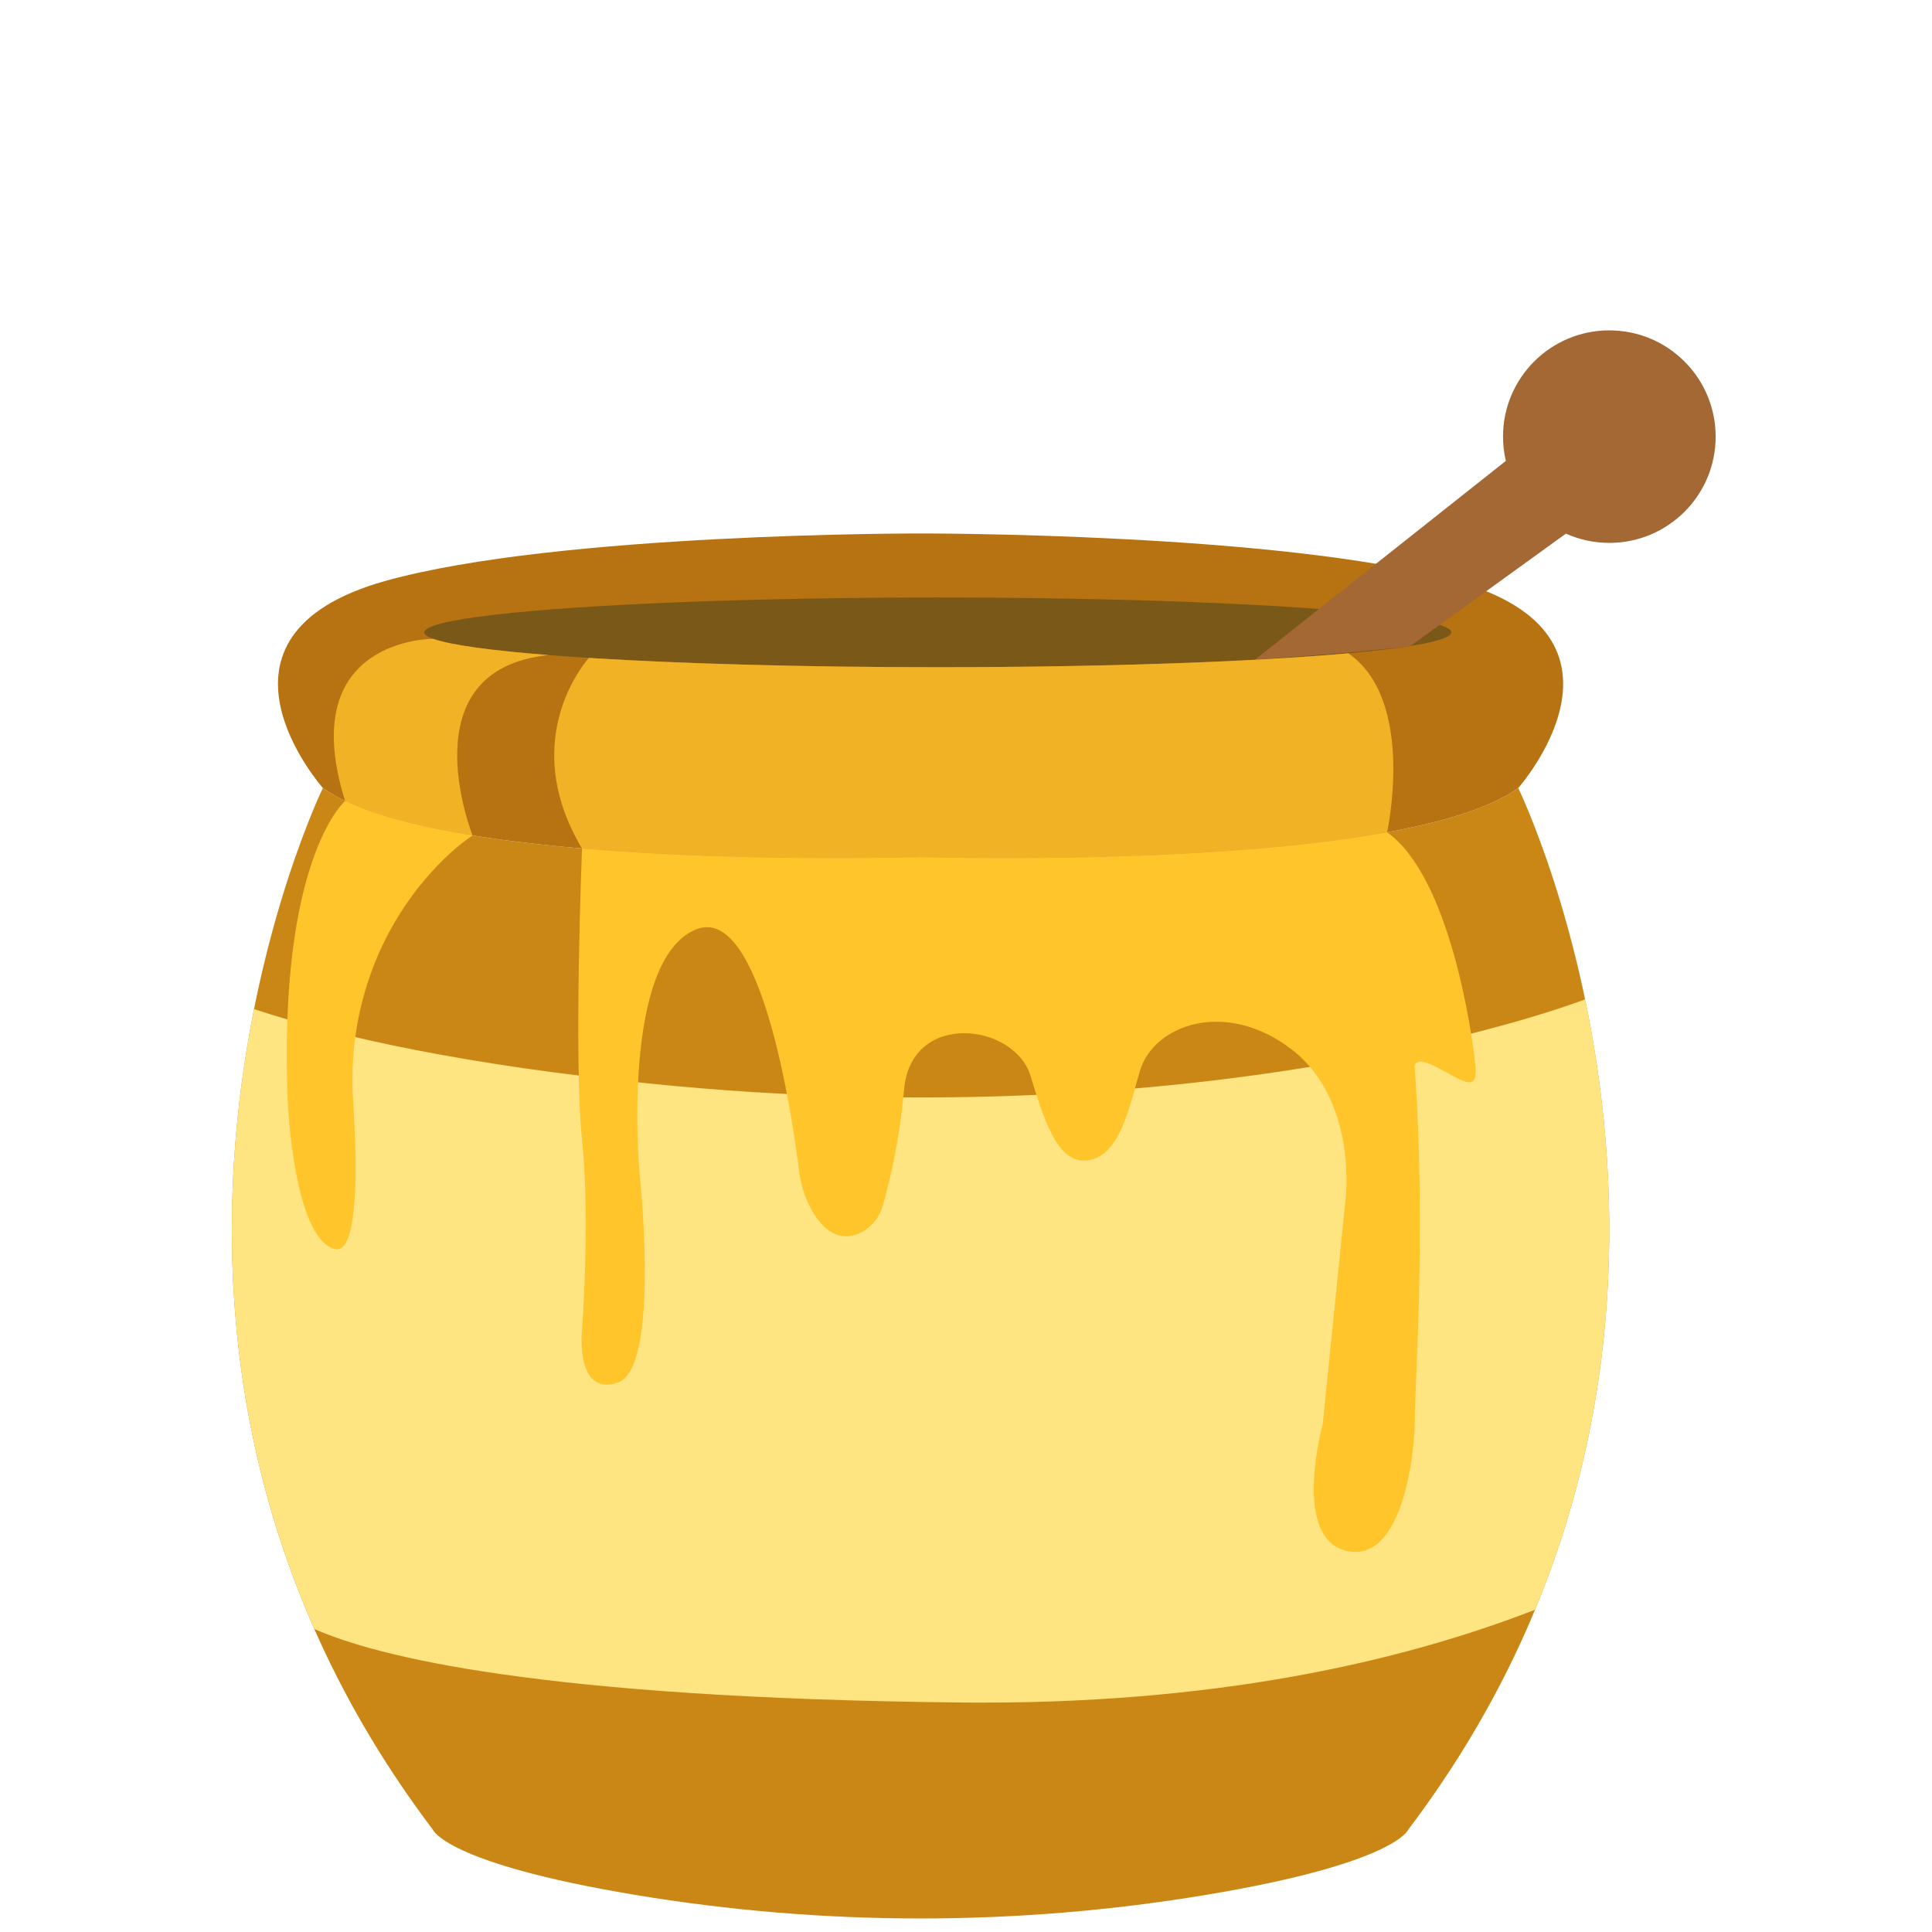
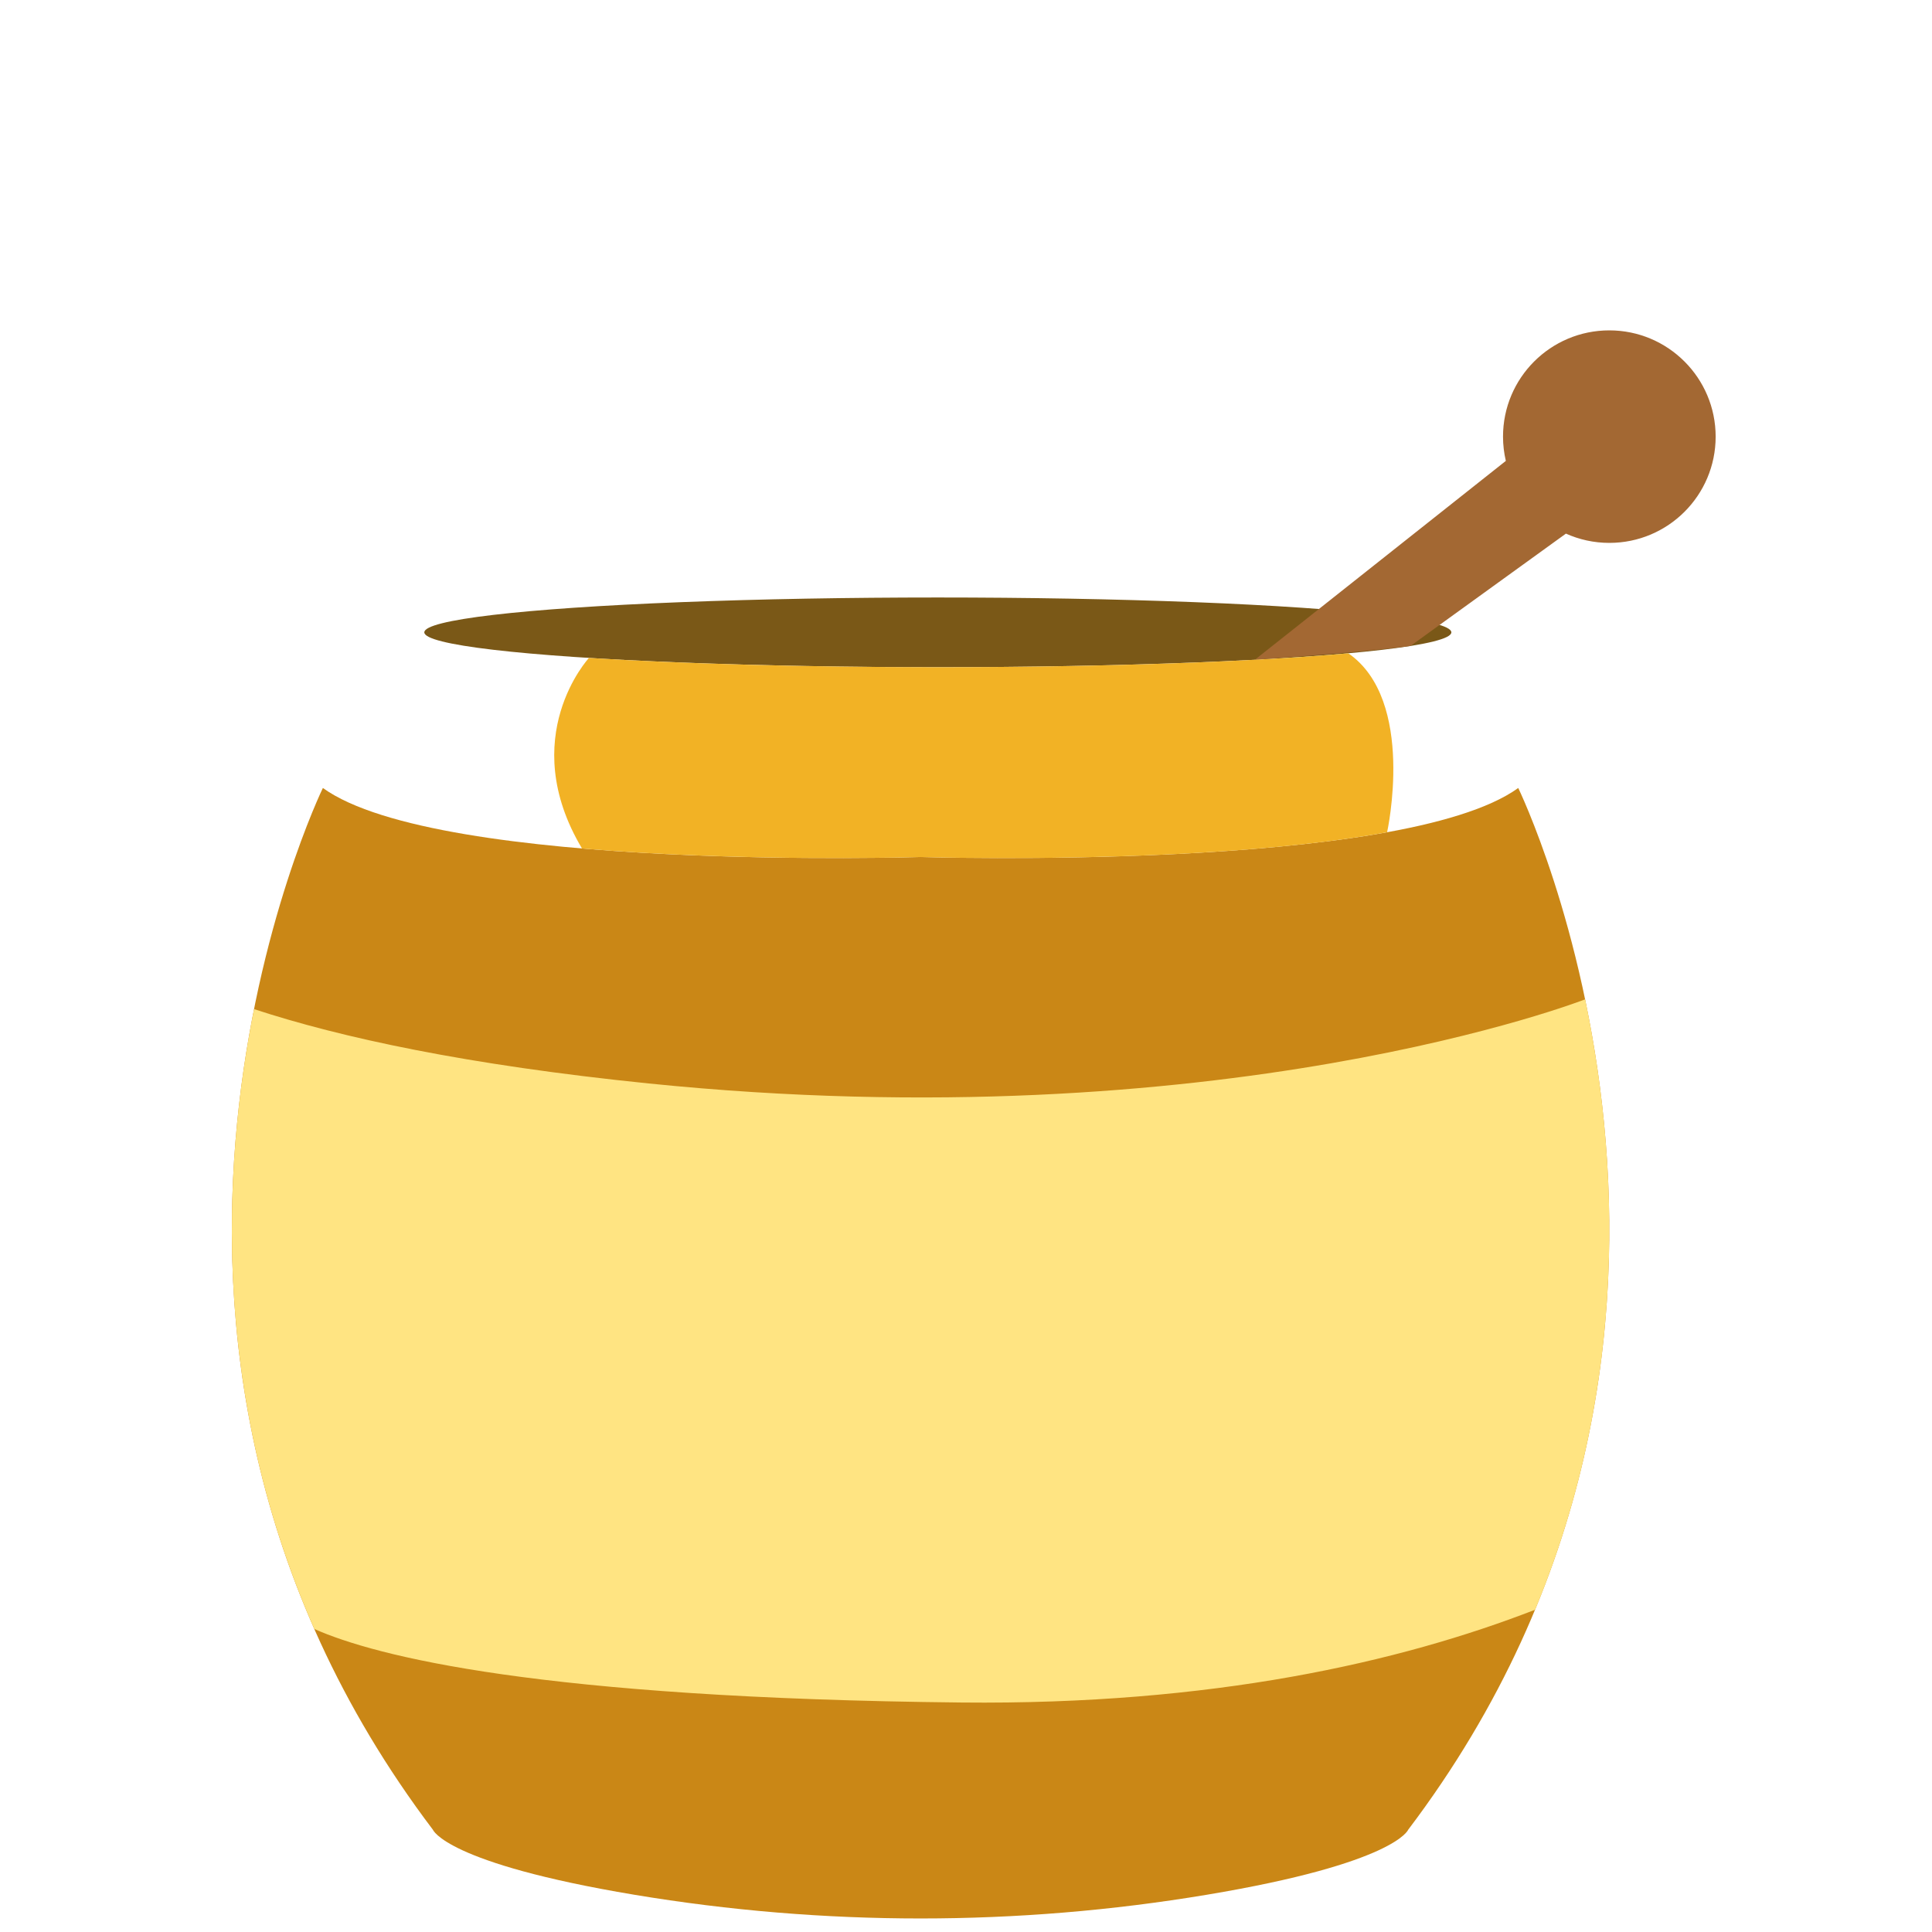
<svg xmlns="http://www.w3.org/2000/svg" version="1.1" id="Ebene_1" x="0px" y="0px" viewBox="0 0 500 500" style="enable-background:new 0 0 500 500;" xml:space="preserve">
  <style type="text/css">
	.st0{fill:#CA8716;}
	.st1{fill:#B77311;}
	.st2{fill:#7A5817;}
	.st3{fill:#A36833;}
	.st4{fill:#FFE482;}
	.st5{fill:#F2B225;}
	.st6{fill:#FFC52B;}
</style>
  <path class="st0" d="M392.92,203.93c-30.15,21.77-154.68,17.86-154.68,17.86s-124.53,3.91-154.68-17.86  c0,0-68.68,141.22,28.48,269.61c0,0,3.29,8.68,52.17,16.83c49,8.17,99.05,8.17,148.05,0c48.88-8.15,52.17-16.83,52.17-16.83  C461.61,345.15,392.92,203.93,392.92,203.93z" />
-   <path class="st1" d="M376.73,150.34c-44.67-12.49-138.49-12.28-138.49-12.28s-93.81-0.2-138.49,12.28  c-51.05,14.27-16.19,53.59-16.19,53.59c30.15,21.77,154.68,17.86,154.68,17.86s124.53,3.91,154.68-17.86  C392.92,203.93,427.78,164.61,376.73,150.34z" />
  <ellipse class="st2" cx="242.71" cy="163.65" rx="132.9" ry="9.02" />
  <path class="st3" d="M416.49,85.5c-15.2,0-27.51,12.31-27.51,27.5c0,2.16,0.26,4.27,0.73,6.28l-64.95,51.46  c0,0,29.14-1.99,40.28-3.57l40.22-29.07c3.43,1.54,7.23,2.4,11.24,2.4c15.2,0,27.51-12.31,27.51-27.5  C444,97.81,431.68,85.5,416.49,85.5z" />
  <path class="st4" d="M410.23,258.63L410.23,258.63c0,0-94.36,36.84-242.34,21.77c-47.08-4.8-79.63-11.85-102.14-19.24  c-8.23,41.19-11.07,99.94,15.6,160.42c15.97,7.07,58.17,17.91,167.51,19.03c64.78,0.66,113.36-10.4,148.42-24.01  C422.17,356.64,418.61,298.82,410.23,258.63z" />
-   <path class="st5" d="M122.31,216.21L122.31,216.21c0,0-17.16-42.93,19.69-46.68l0,0c-14.93-1.18-25.46-2.62-29.88-4.2h-0.01  c0,0-36.03-0.3-22.8,41.94C97.48,211.18,109.11,214.07,122.31,216.21z" />
  <path class="st5" d="M150.62,219.59c42.5,3.62,87.62,2.21,87.62,2.21s72.99,2.29,120.74-6.41c0,0,7.56-34.16-10.04-46.32  c-24.25,2.19-62.81,3.6-106.24,3.6c-34.86,0-66.57-0.91-90.28-2.4C152.43,170.27,133.45,190.77,150.62,219.59L150.62,219.59z" />
-   <path class="st6" d="M74.47,284.87c0,0,1.37,34.98,11.94,38.33c6.28,1.99,6.12-20.25,4.96-38.6c-1.38-21.77,5.94-43.32,20.72-59.38  c3.18-3.45,6.6-6.57,10.23-9.01c-13.2-2.14-24.83-5.03-32.99-8.94C89.32,207.28,71.95,222.06,74.47,284.87z" />
-   <path class="st6" d="M358.99,215.39c-47.75,8.7-120.74,6.41-120.74,6.41s-45.12,1.42-87.62-2.21c0,0-2.19,54.49,0,75.33  s0,49.12,0,49.12s-1.91,17.49,9.26,13.77s5.58-54.7,5.58-54.7s-4.84-54.33,14.52-62.52c16.99-7.19,25.09,48.7,26.82,62.47  c0.42,3.37,1.4,6.65,3,9.64c2.32,4.32,6.23,8.81,11.98,6.71c3.24-1.18,5.66-3.95,6.63-7.26c1.55-5.29,4.27-16.07,5.56-30.25  c1.86-20.47,28.67-17.12,32.76-3.35c4.1,13.77,7.82,23.44,15.64,21.58c7.82-1.86,10.18-14.84,12.66-23.07  c3.54-11.75,21.96-18.61,39.09-5.58c17.12,13.02,14.15,38.33,14.15,38.33l-5.96,58.8c0,0-8.17,29.4,6.15,32.75  s17.67-24.56,17.67-33.86s2.98-49.87,0-90.8c0,0-1.12-4.09,5.96-0.37c7.07,3.72,10.5,6.62,9.68-1.12  C380.94,267.46,375.31,227.03,358.99,215.39z" />
</svg>